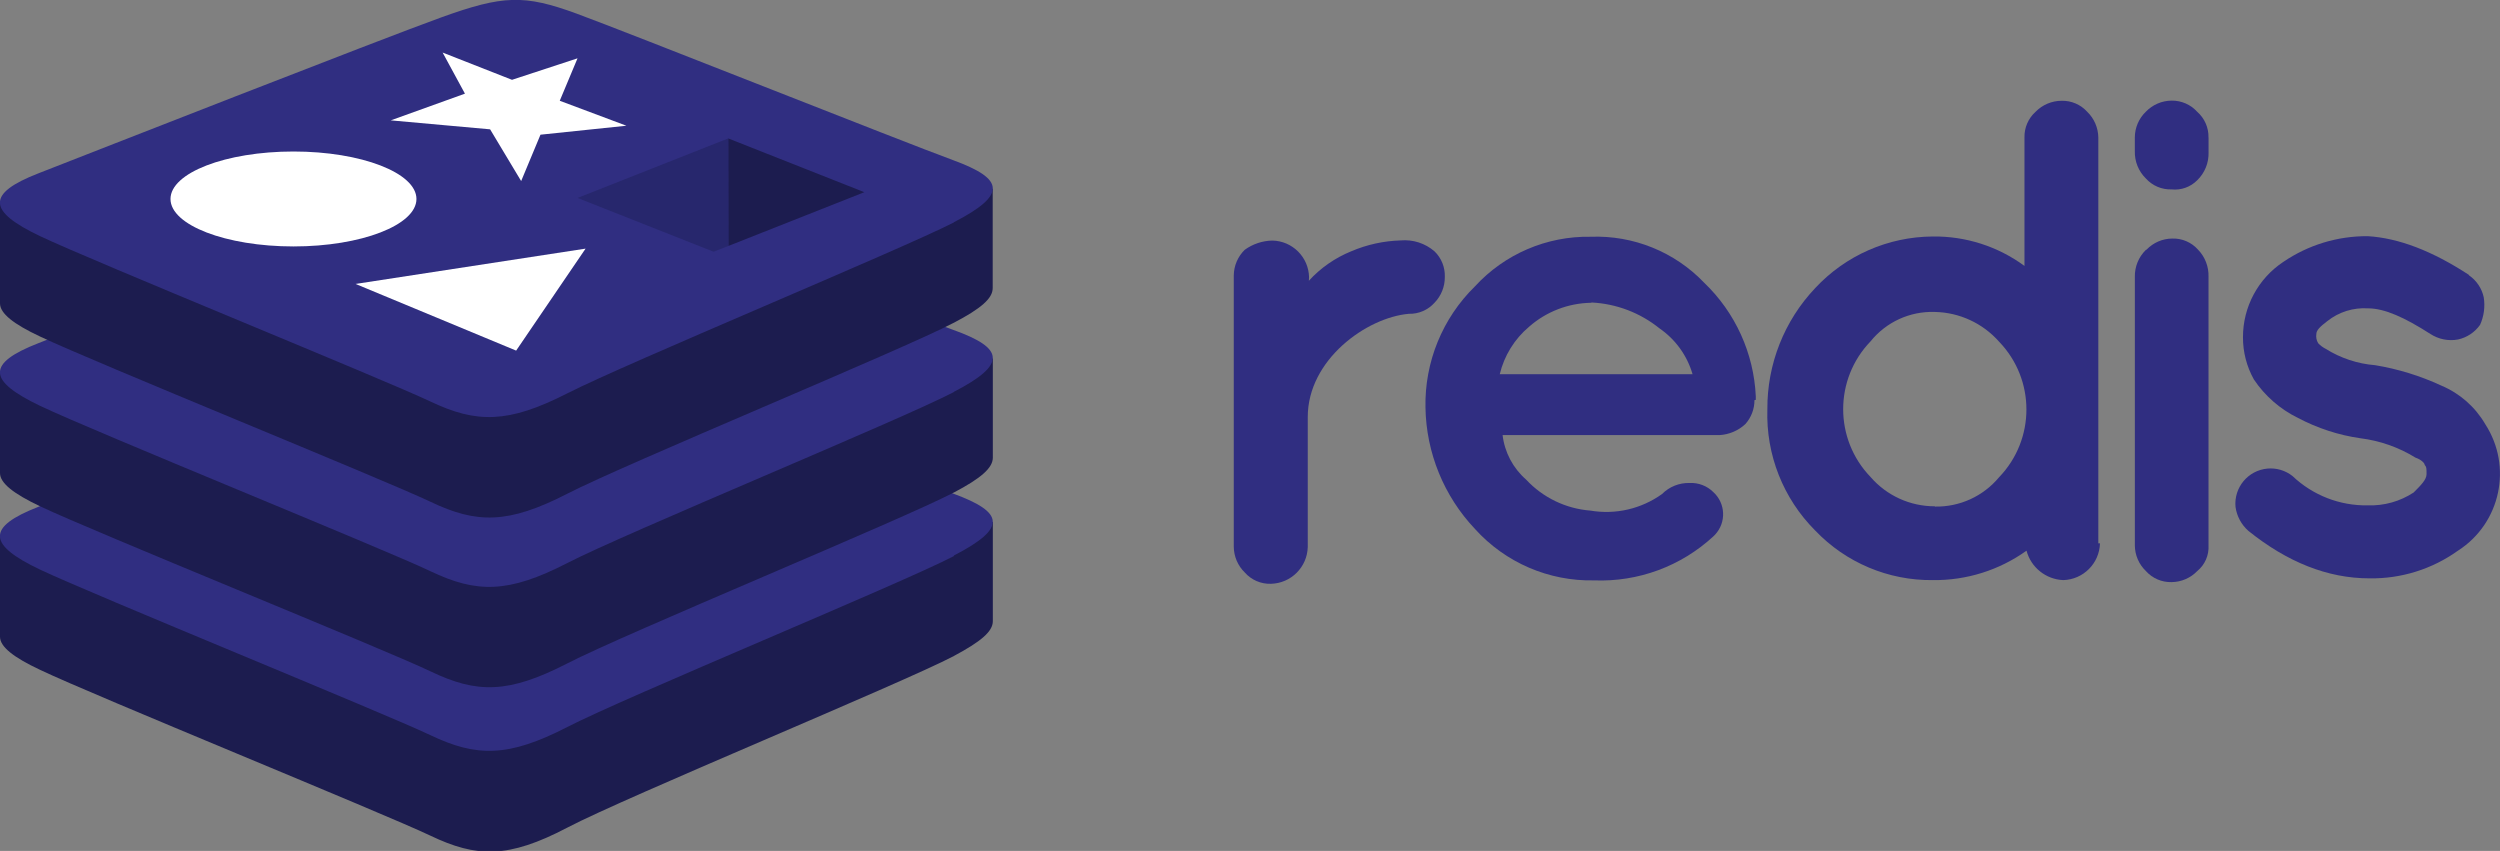
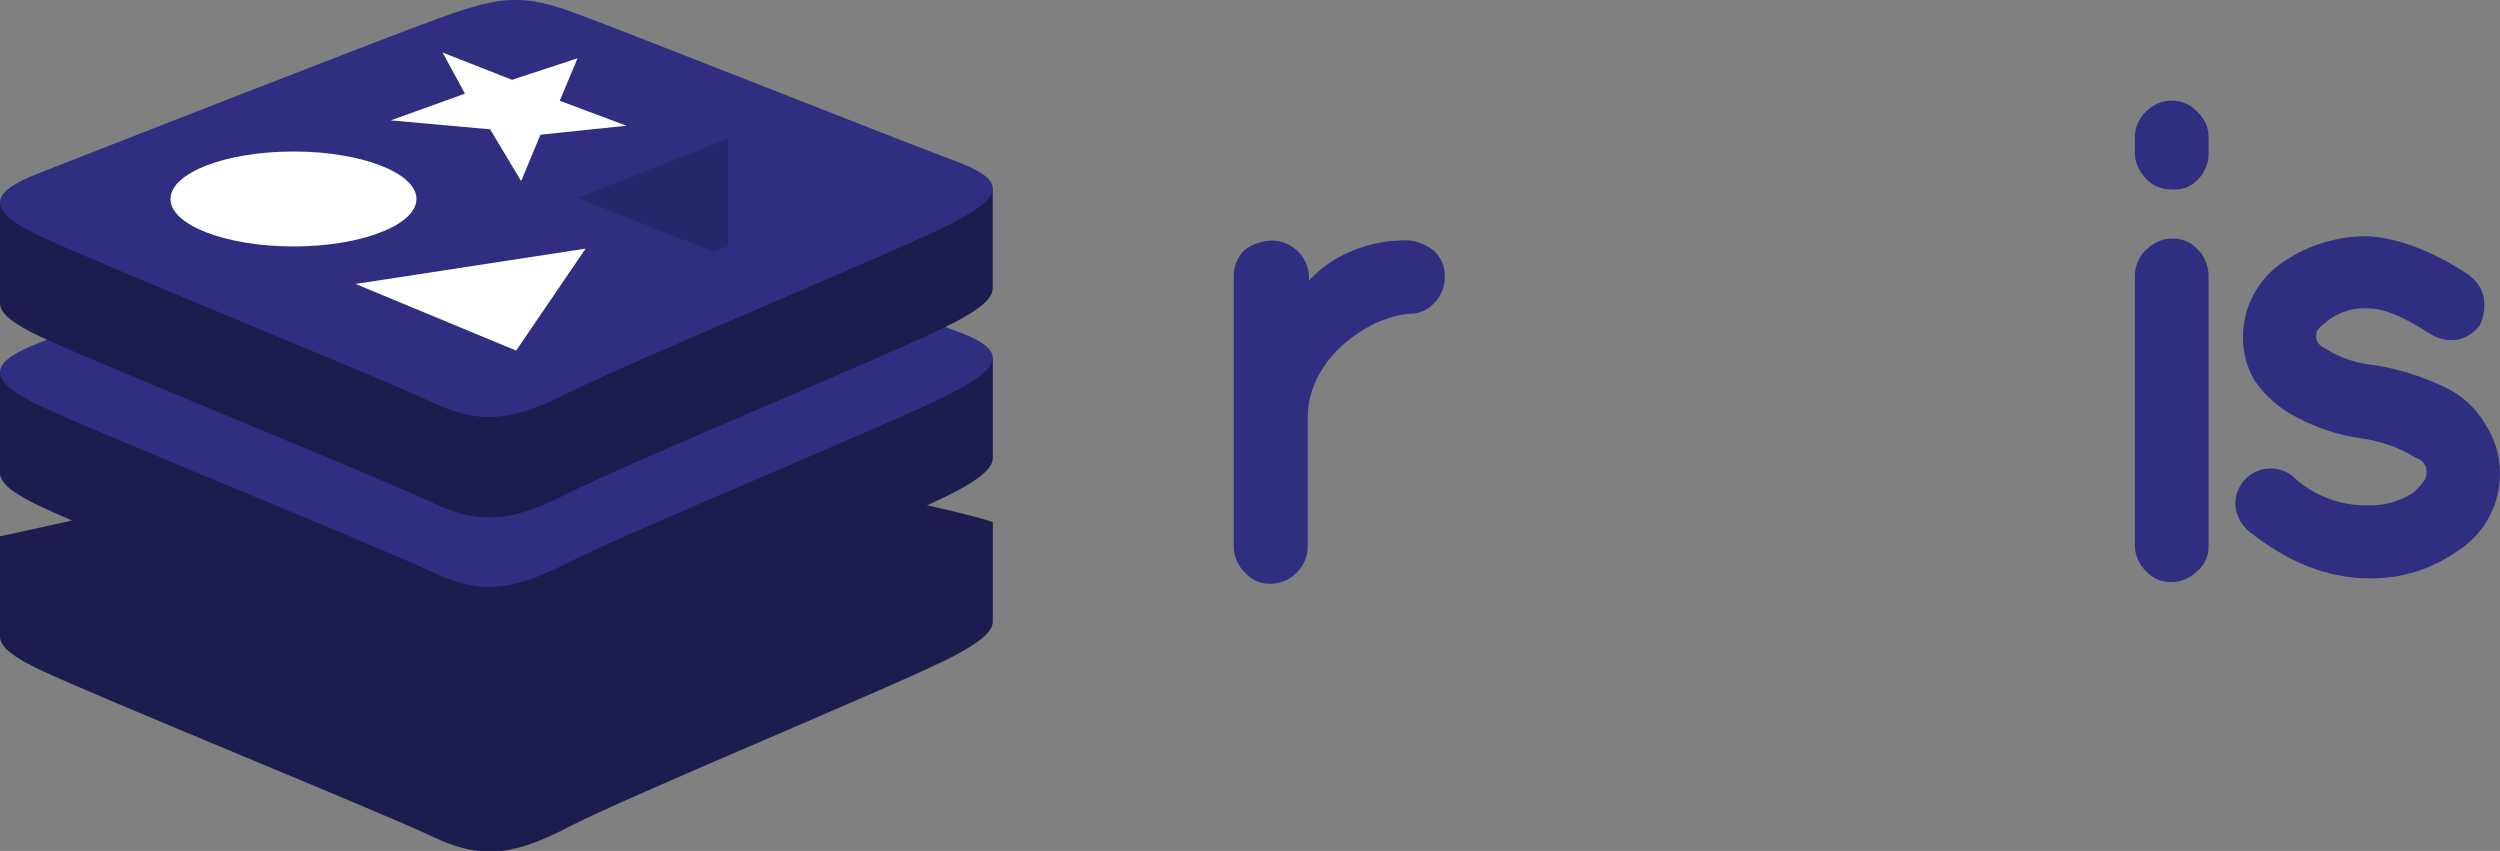
<svg xmlns="http://www.w3.org/2000/svg" id="Layer_2" viewBox="0 0 1076.54 366.43">
  <rect x="0" y="0" width="1076.54" height="366.43" fill="#808080" stroke="none" />
  <defs>
    <style>.cls-1{fill:none;}.cls-2{clip-path:url(#clippath);}.cls-3{fill:#fff;}.cls-4{fill:#302e81;}.cls-5{fill:#1c1c4f;}.cls-6{fill:#27276d;}</style>
    <clipPath id="clippath">
      <rect class="cls-1" width="427.58" height="366.43" />
    </clipPath>
  </defs>
  <g id="Layer_2-2">
    <g class="cls-2">
      <g>
        <path class="cls-5" d="m410.76,282.5c-22.78,11.91-140.99,60.54-166.45,73.88-25.46,13.35-39.1,12.97-59.02,3.45-19.92-9.52-145.28-60.51-168-71.37-11.45-5.37-17.29-9.96-17.29-14.25v-43.25s163.77-35.54,190.2-45.12c26.43-9.58,35.57-9.81,58.03-1.58,22.46,8.24,157.08,32.53,179.3,40.59v42.64c0,4.44-5.11,8.76-16.76,14.98v.03Z" />
-         <path class="cls-4" d="m410.76,239.46c-22.78,11.86-140.99,60.48-166.45,73.59s-39.1,13-59.02,3.5c-19.92-9.49-145.28-60.48-168-71.25-22.72-10.78-23.16-18.31-.88-27.01,22.28-8.7,147.36-57.67,173.78-67.31,26.43-9.64,35.57-9.84,58.03-1.58,22.46,8.26,140.17,55.02,162.28,63.16,22.11,8.15,23.13,14.83.26,26.66v.23Z" />
        <path class="cls-5" d="m410.76,212.07c-22.78,11.89-140.99,60.48-166.45,73.59s-38.99,13-58.9,3.45S40.01,228.86,17.29,218.03c-11.45-5.43-17.29-9.99-17.29-14.31v-43.1s163.77-35.66,190.2-45.23c26.43-9.58,35.57-9.84,58.03-1.49,22.46,8.35,157.08,32.41,179.3,40.53v42.64c0,4.44-5.11,8.88-16.76,15.01Z" />
        <path class="cls-4" d="m410.76,168.82c-22.78,11.91-140.99,60.51-166.45,73.62-25.46,13.11-39.1,13.02-59.02,3.5-19.92-9.52-145.28-60.3-168-71.17-22.72-10.86-23.13-18.25-.88-26.95,22.25-8.7,147.36-57.79,173.78-67.17,26.43-9.37,35.57-9.96,58.03-1.81,22.46,8.15,140.17,55.31,162.28,63.22,22.11,7.91,23.13,14.86.26,26.66v.09Z" />
        <path class="cls-5" d="m410.76,138.97c-22.78,11.91-140.99,60.54-166.45,73.62-25.46,13.08-38.99,13-58.9,3.5S40.01,155.77,17.29,144.93c-11.45-5.37-17.29-9.96-17.29-14.28v-43.25s163.77-35.54,190.2-45.09c26.43-9.55,35.57-9.84,58.03-1.61,22.46,8.24,157.02,32.53,179.24,40.65v42.64c.06,4.5-5.05,8.88-16.7,14.98Z" />
        <path class="cls-4" d="m410.76,95.78c-22.78,11.68-140.99,60.6-166.45,73.59s-39.1,12.97-59.02,3.5c-19.92-9.46-145.28-60.36-168-71.17-22.72-10.8-23.16-18.31-.88-27.01C38.69,66,163.77,16.94,190.2,7.42c26.43-9.52,35.57-9.81,58.03-1.58,22.46,8.24,140.17,55.05,162.28,63.16,22.11,8.12,23.13,14.86.26,26.69v.09Z" />
      </g>
    </g>
    <polygon class="cls-3" points="220.48 34.37 248.69 25.11 241.04 43.39 269.74 54.14 232.74 58 224.42 77.97 211.05 55.69 168.26 51.83 200.21 40.33 190.6 22.63 220.48 34.37 220.48 34.37 220.48 34.37" />
    <polygon class="cls-3" points="222.26 150.98 153.11 122.27 252.16 107.06 222.26 150.98 222.26 150.98 222.26 150.98" />
    <path class="cls-3" d="m126.39,65.24c29.2,0,52.94,9.2,52.94,20.44s-23.8,20.44-52.94,20.44-52.97-9.2-52.97-20.44,23.74-20.44,52.97-20.44Z" />
-     <polygon class="cls-5" points="313.58 59.6 372.19 82.76 313.63 105.92 313.58 59.6 313.58 59.6 313.58 59.6" />
    <polygon class="cls-6" points="313.58 59.6 313.63 105.92 307.27 108.4 248.69 85.24 313.58 59.6 313.58 59.6 313.58 59.6" />
    <path class="cls-4" d="m563.61,120.9c5.05-5.52,11.27-9.84,18.19-12.67,6.75-2.89,13.98-4.49,21.32-4.7,5.3-.48,10.58,1.22,14.6,4.7,2.99,2.89,4.6,6.91,4.44,11.07.03,4.13-1.56,8.1-4.44,11.07-2.81,3.14-6.86,4.88-11.07,4.76-18.22,1.61-43.51,19.77-43.51,44.45v56.01c-.25,8.63-7.19,15.57-15.83,15.8-4.31.15-8.46-1.64-11.3-4.88-2.99-2.91-4.69-6.9-4.73-11.07v-116.81c.04-4.17,1.74-8.16,4.73-11.07,3.47-2.5,7.61-3.89,11.89-3.97,8.64.17,15.61,7.13,15.8,15.77l-.09,1.55Z" />
-     <path class="cls-4" d="m755.5,172.29c.02,3.82-1.39,7.5-3.94,10.34-3.03,2.81-6.94,4.48-11.07,4.73h-93.45c.88,7.42,4.49,14.25,10.13,19.16,7.22,7.77,17.11,12.53,27.68,13.35,10.82,1.84,21.92-.73,30.84-7.13,3.13-3.16,7.44-4.88,11.89-4.76,3.82-.18,7.55,1.26,10.25,3.97,5.24,4.81,5.59,12.95.78,18.2,0,0-.02.02-.02.03-.23.26-.5.5-.76.76-13.93,12.89-32.4,19.72-51.37,18.98-19.51.42-38.23-7.65-51.31-22.14-13.39-14.15-21-32.8-21.32-52.27-.41-19.6,7.31-38.5,21.32-52.21,12.78-13.92,30.92-21.7,49.82-21.35,18.38-.7,36.17,6.51,48.88,19.8,13.4,12.84,21.36,30.34,22.22,48.88v1.55l-.58.12Zm-70.38-41.91c-9.83.17-19.28,3.82-26.66,10.31-6.29,5.29-10.72,12.45-12.64,20.44h83.02c-2.33-8.03-7.36-15-14.25-19.74-8.31-6.7-18.54-10.6-29.2-11.13" />
-     <path class="cls-4" d="m904.28,233.97c-.23,8.63-7.17,15.58-15.8,15.83-7.48-.3-13.9-5.44-15.83-12.67-11.77,8.42-25.92,12.86-40.39,12.67-19.1.21-37.43-7.52-50.61-21.35-13.79-13.8-21.25-32.71-20.59-52.21-.13-19.4,7.25-38.1,20.59-52.18,13.08-14.07,31.4-22.11,50.61-22.22,14.2-.19,28.07,4.26,39.51,12.67v-55.28c-.11-4.21,1.63-8.25,4.76-11.07,2.94-3.03,6.99-4.75,11.21-4.76,4.21-.11,8.25,1.63,11.07,4.76,3,2.91,4.71,6.89,4.76,11.07v174.75h.7Zm-71.11-15.83c10.66.22,20.84-4.42,27.65-12.62,15.72-16.29,15.72-42.11,0-58.4-7.03-7.94-17.05-12.58-27.65-12.79-10.71-.37-20.97,4.33-27.68,12.67-15.72,16.29-15.72,42.11,0,58.4,6.95,8.04,17.06,12.64,27.68,12.62" />
    <path class="cls-4" d="m951.04,59.22v6.37c.14,4.52-1.63,8.89-4.88,12.03-2.9,2.93-6.97,4.38-11.07,3.94-4.19.14-8.23-1.58-11.04-4.7-3.18-3.11-4.9-7.41-4.76-11.86v-5.84c.02-4.18,1.74-8.18,4.76-11.07,2.89-3,6.87-4.72,11.04-4.76,4.21-.07,8.25,1.69,11.07,4.82,3.17,2.79,4.95,6.84,4.85,11.07m-26.66,48.27c2.89-3.02,6.89-4.74,11.07-4.76,4.21-.14,8.27,1.61,11.07,4.76,3.03,3.12,4.67,7.33,4.53,11.68v115.67c.25,4.25-1.55,8.37-4.85,11.07-2.89,3-6.87,4.72-11.04,4.76-4.21.12-8.26-1.62-11.07-4.76-3.02-2.89-4.74-6.89-4.76-11.07v-115.55c-.11-4.39,1.61-8.62,4.76-11.68" />
    <path class="cls-4" d="m1063.2,118.56c3.24,2.23,5.51,5.62,6.34,9.46.64,4.02.09,8.14-1.58,11.86-2.27,3.21-5.65,5.46-9.49,6.31-4.12.76-8.37-.09-11.89-2.37-11.07-7.1-19.71-11.04-26.87-11.04-6.32-.41-12.56,1.55-17.52,5.49-3.15,2.39-4.73,3.97-4.73,5.55-.22,1.38.06,2.78.79,3.97.9.97,1.97,1.77,3.15,2.37,6.45,4.05,13.78,6.49,21.38,7.1h0c9.83,1.62,19.4,4.57,28.44,8.76,7.97,3.33,14.64,9.18,18.98,16.65,11.81,18.22,6.61,42.56-11.61,54.36-.08.05-.16.11-.25.16-11.06,7.91-24.37,12.06-37.96,11.86-18.19,0-35.57-7.1-52.18-20.44-3.02-2.66-4.99-6.32-5.55-10.31-.77-8.35,5.37-15.75,13.72-16.52,3.88-.36,7.75.79,10.81,3.2,8.73,8.3,20.37,12.84,32.41,12.64,7.01.24,13.91-1.7,19.77-5.55,3.15-3.15,5.55-5.52,5.55-7.91s0-3.15-.79-3.94c0-.82-1.61-2.37-3.97-3.15-7.22-4.46-15.32-7.31-23.74-8.35h0c-9.39-1.35-18.48-4.32-26.87-8.76-7.68-3.75-14.23-9.46-18.98-16.56-3.11-5.56-4.73-11.82-4.7-18.19-.02-13.05,6.5-25.23,17.38-32.44,10.71-7.3,23.39-11.16,36.36-11.07,13.32.82,27.68,6.31,43.48,16.62" />
  </g>
</svg>